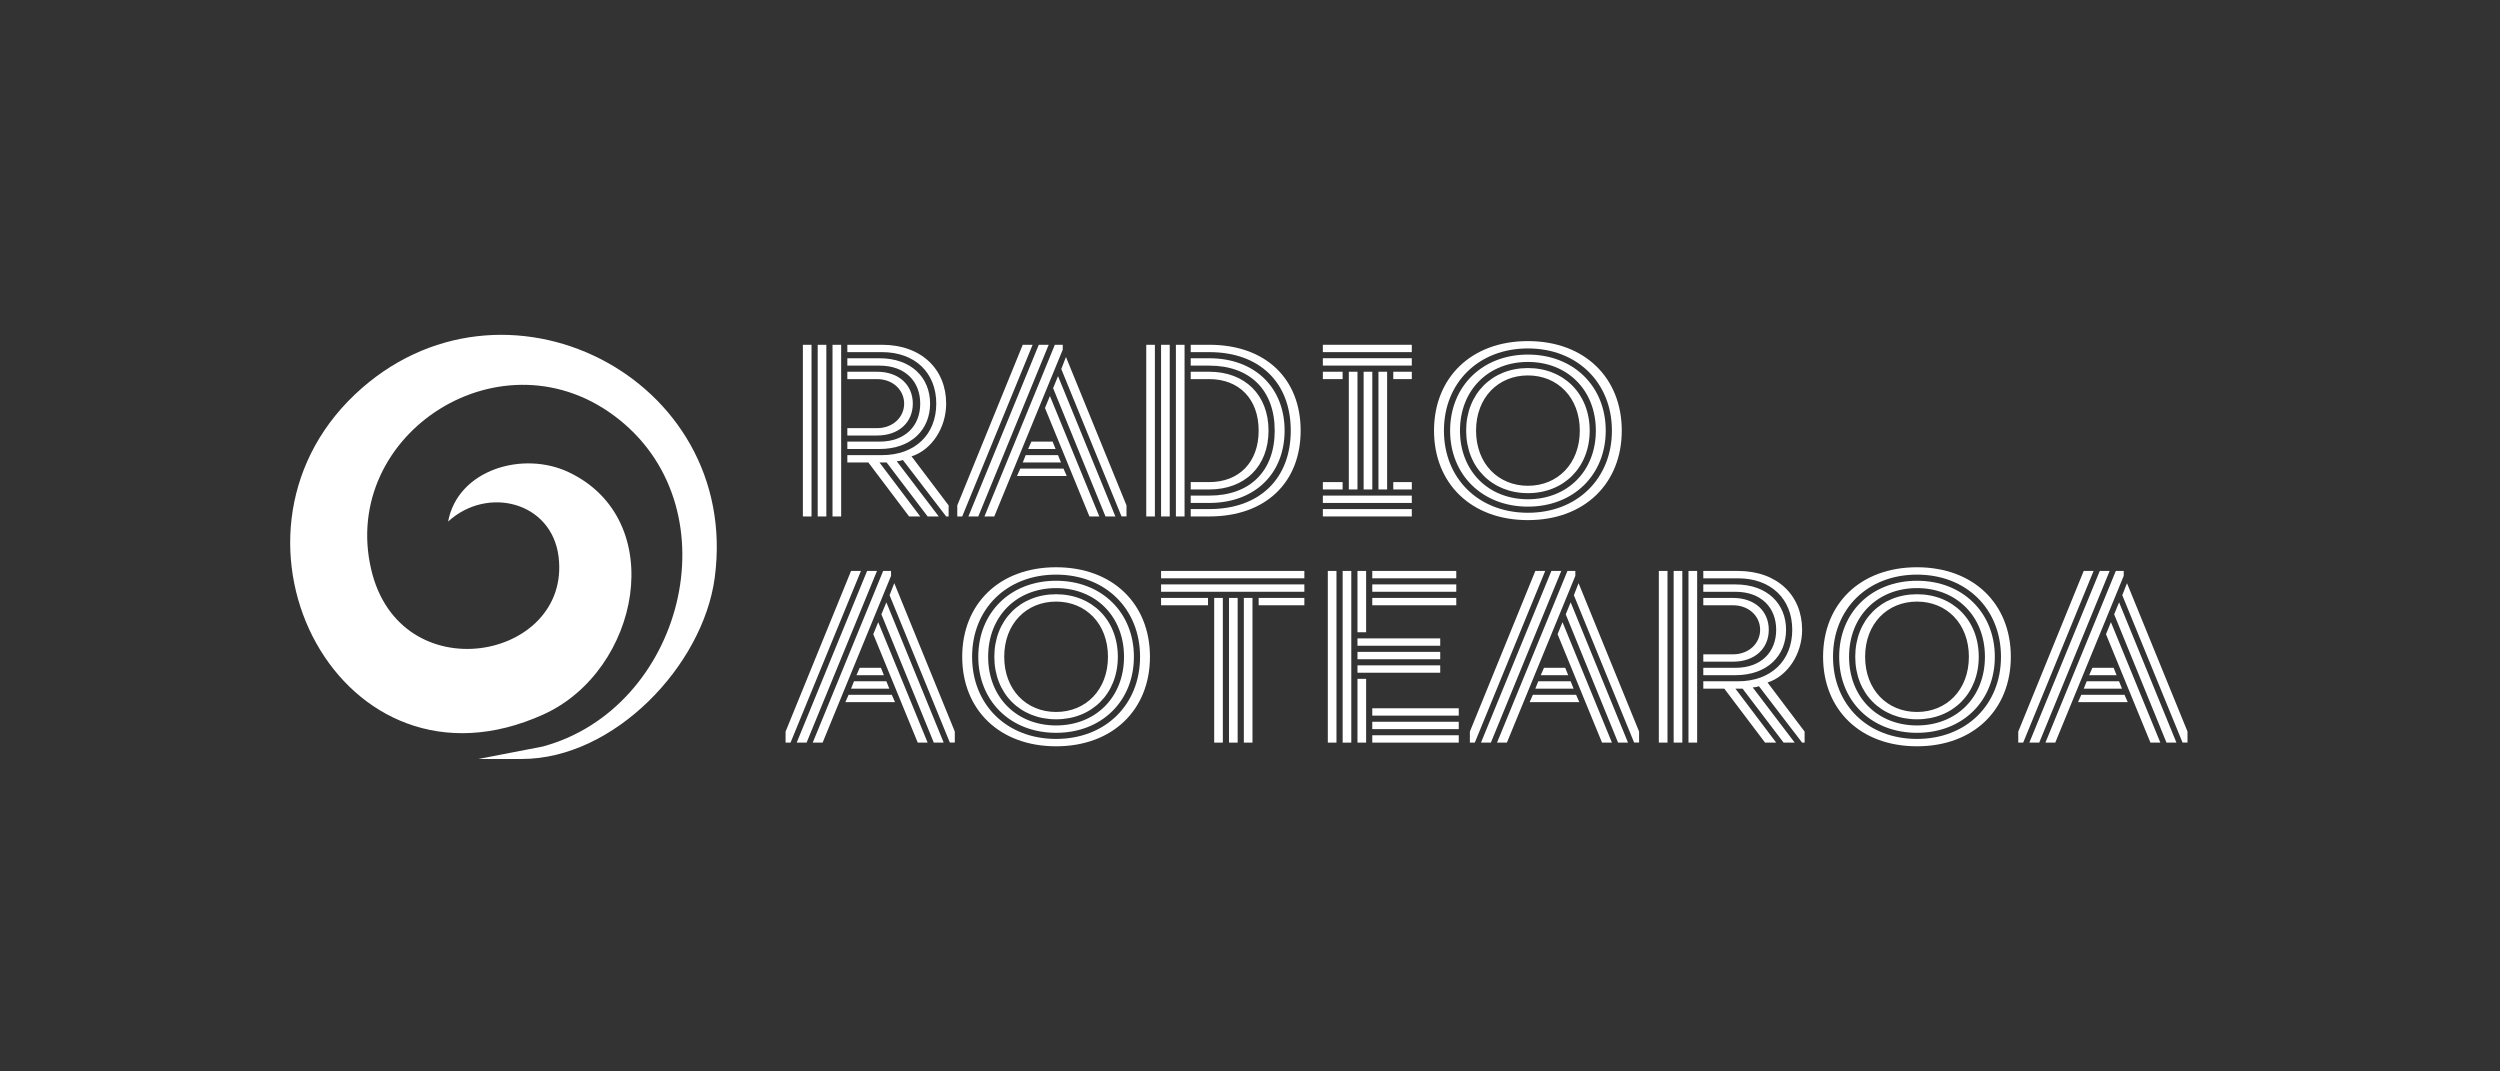
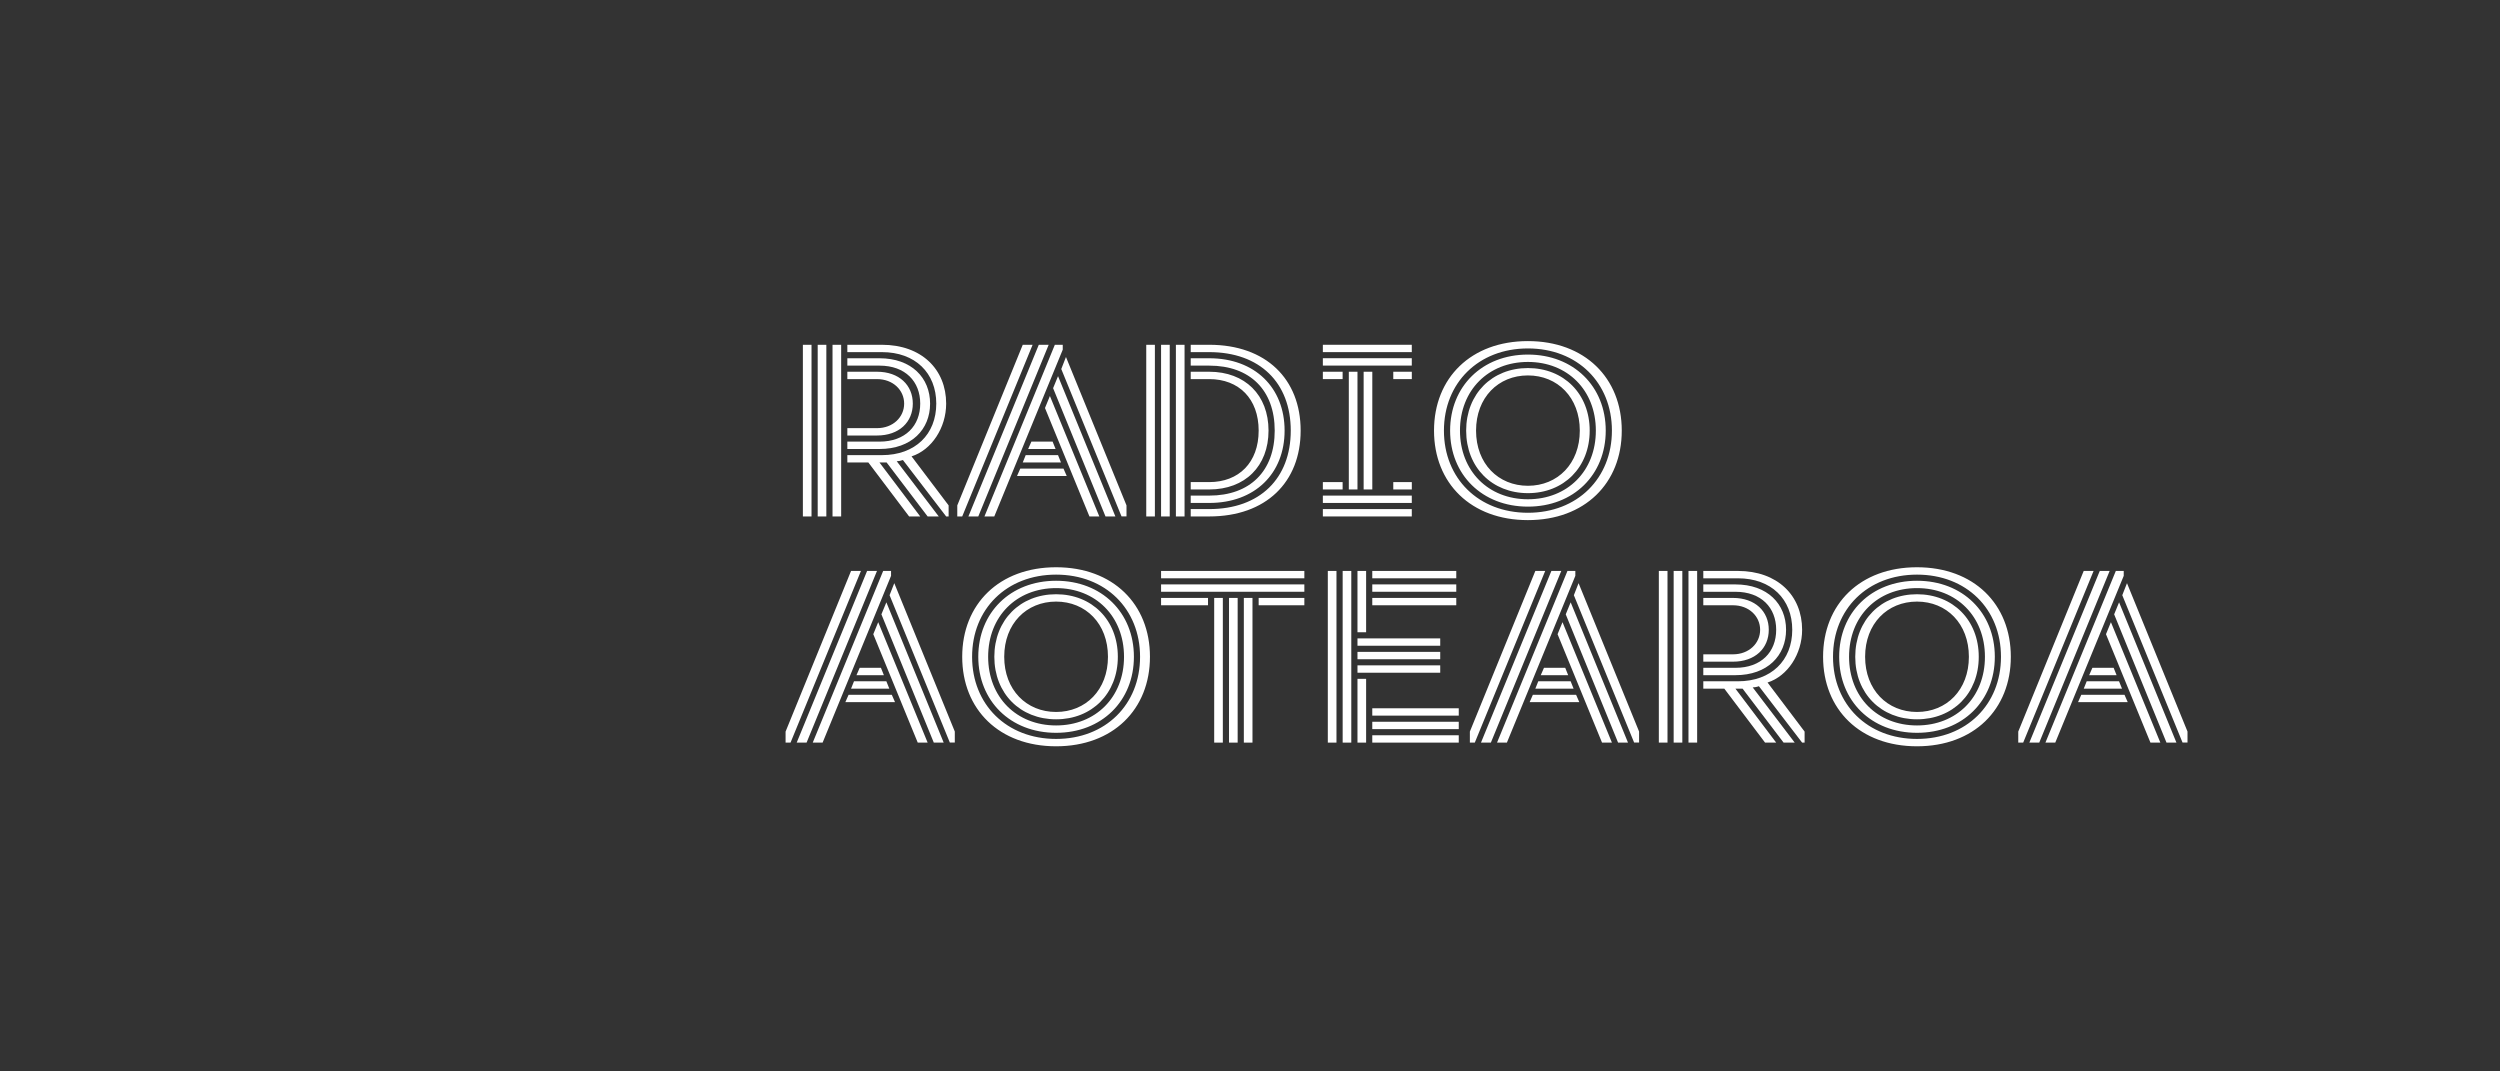
<svg xmlns="http://www.w3.org/2000/svg" width="112" height="48" viewBox="0 0 112 48" fill="none">
  <rect x="0" y="0" width="112" height="48" fill="#333333" stroke="none" />
  <g clip-path="url(#clip0_10244_8769)">
    <path d="M35.969 23.137V15.446H36.356V23.137H35.969ZM36.633 23.137V15.446H37.02V23.137H36.633ZM37.297 23.137V15.446H37.684V23.137H37.297ZM40.728 23.137L38.902 20.719H37.961V20.39H39.51C41.004 20.39 41.945 19.456 41.945 18.082C41.945 16.709 41.004 15.775 39.51 15.775H37.961V15.446H39.51C41.281 15.446 42.388 16.544 42.388 18.082C42.388 19.171 41.734 20.159 40.838 20.445L42.498 22.642V23.137H42.388L40.451 20.61C40.362 20.643 40.24 20.664 40.174 20.664L42.056 23.137H41.558L39.721 20.719H39.4L41.226 23.137H40.728ZM37.961 20.115V19.785H39.4C40.562 19.785 41.226 19.071 41.226 18.082C41.226 17.094 40.562 16.38 39.4 16.38H37.961V16.05H39.4C40.838 16.05 41.668 16.929 41.668 18.082C41.668 19.236 40.838 20.115 39.4 20.115H37.961ZM37.961 19.511V19.181H39.289C40.008 19.181 40.506 18.687 40.506 18.082C40.506 17.478 40.008 16.984 39.289 16.984H37.961V16.654H39.289C40.285 16.654 40.894 17.258 40.894 18.082C40.894 18.907 40.285 19.511 39.289 19.511H37.961Z" fill="white" />
    <path d="M42.886 23.137V22.642L45.819 15.446H46.261L43.107 23.137H42.886ZM43.384 23.137L46.538 15.446H46.981L43.827 23.137H43.384ZM44.103 23.137L47.257 15.446H47.611V15.665L44.544 23.137H44.102H44.103ZM45.563 21.324L45.708 20.994H47.645L47.789 21.324H45.565H45.563ZM45.819 20.719L45.951 20.39H47.4L47.532 20.719H45.817H45.819ZM46.061 20.115L46.206 19.785H47.157L47.29 20.115H46.061ZM48.807 23.137L46.815 18.279L47.036 17.741L49.249 23.137H48.807ZM49.526 23.137L47.179 17.39L47.4 16.851L49.969 23.137H49.526ZM50.245 23.137L47.545 16.532L47.755 15.993L50.467 22.641V23.135H50.245V23.137Z" fill="white" />
    <path d="M51.352 23.137V15.446H51.739V23.137H51.352ZM52.016 23.137V15.446H52.404V23.137H52.016ZM52.68 23.137V15.446H53.068V23.137H52.68ZM53.344 23.137V22.807H54.174C56.443 22.807 57.826 21.433 57.826 19.291C57.826 17.149 56.443 15.775 54.174 15.775H53.344V15.446H54.174C56.72 15.446 58.269 16.984 58.269 19.291C58.269 21.598 56.72 23.137 54.174 23.137H53.344ZM53.344 22.532V22.203H54.174C56 22.203 57.107 21.104 57.107 19.291C57.107 17.478 56 16.38 54.174 16.38H53.344V16.05H54.174C56.222 16.05 57.55 17.368 57.55 19.291C57.55 21.214 56.222 22.532 54.174 22.532H53.344ZM53.344 21.928V21.598H54.174C55.502 21.598 56.388 20.719 56.388 19.291C56.388 17.863 55.502 16.984 54.174 16.984H53.344V16.654H54.174C55.779 16.654 56.83 17.698 56.83 19.291C56.83 20.884 55.779 21.928 54.174 21.928H53.344Z" fill="white" />
-     <path d="M59.264 15.775V15.446H63.248V15.775H59.264ZM59.264 16.378V16.048H63.248V16.378H59.264ZM59.264 16.984V16.654H60.149V16.984H59.264ZM59.264 21.928V21.598H60.149V21.928H59.264ZM59.264 22.532V22.203H63.248V22.532H59.264ZM59.264 23.137V22.807H63.248V23.137H59.264ZM60.427 21.928V16.654H60.815V21.928H60.427ZM61.091 21.928V16.654H61.479V21.928H61.091ZM61.755 21.928V16.654H62.143V21.928H61.755ZM62.419 16.984V16.654H63.249V16.984H62.419ZM62.419 21.928V21.598H63.249V21.928H62.419Z" fill="white" />
+     <path d="M59.264 15.775V15.446H63.248V15.775H59.264ZM59.264 16.378V16.048H63.248V16.378H59.264ZM59.264 16.984V16.654H60.149V16.984H59.264ZM59.264 21.928V21.598H60.149V21.928H59.264ZM59.264 22.532V22.203H63.248V22.532H59.264ZM59.264 23.137V22.807H63.248V23.137H59.264ZM60.427 21.928V16.654H60.815V21.928H60.427ZM61.091 21.928V16.654H61.479V21.928H61.091ZM61.755 21.928V16.654H62.143H61.755ZM62.419 16.984V16.654H63.249V16.984H62.419ZM62.419 21.928V21.598H63.249V21.928H62.419Z" fill="white" />
    <path d="M64.244 19.291C64.244 16.929 65.904 15.281 68.449 15.281C70.995 15.281 72.655 16.929 72.655 19.291C72.655 21.653 70.995 23.301 68.449 23.301C65.904 23.301 64.244 21.653 64.244 19.291ZM72.214 19.291C72.214 17.149 70.664 15.61 68.451 15.61C66.237 15.61 64.688 17.149 64.688 19.291C64.688 21.433 66.237 22.972 68.451 22.972C70.664 22.972 72.214 21.433 72.214 19.291ZM64.965 19.291C64.965 17.313 66.403 15.885 68.451 15.885C70.498 15.885 71.937 17.313 71.937 19.291C71.937 21.269 70.498 22.697 68.451 22.697C66.403 22.697 64.965 21.269 64.965 19.291ZM71.494 19.291C71.494 17.478 70.222 16.215 68.451 16.215C66.68 16.215 65.407 17.478 65.407 19.291C65.407 21.104 66.68 22.367 68.451 22.367C70.222 22.367 71.494 21.104 71.494 19.291ZM65.684 19.291C65.684 17.643 66.846 16.489 68.451 16.489C70.056 16.489 71.218 17.643 71.218 19.291C71.218 20.939 70.056 22.093 68.451 22.093C66.846 22.093 65.684 20.939 65.684 19.291ZM70.775 19.291C70.775 17.808 69.779 16.819 68.451 16.819C67.123 16.819 66.127 17.808 66.127 19.291C66.127 20.774 67.123 21.763 68.451 21.763C69.779 21.763 70.775 20.774 70.775 19.291Z" fill="white" />
    <path d="M35.194 33.269V32.775L38.127 25.578H38.57L35.416 33.269H35.194ZM35.692 33.269L38.846 25.578H39.289L36.135 33.269H35.692ZM36.411 33.269L39.566 25.578H39.919V25.798L36.853 33.269H36.41H36.411ZM37.872 31.456L38.016 31.127H39.953L40.097 31.456H37.873H37.872ZM38.127 30.852L38.259 30.522H39.709L39.841 30.852H38.125H38.127ZM38.37 30.248L38.514 29.918H39.466L39.598 30.248H38.37ZM41.115 33.269L39.123 28.412L39.344 27.873L41.558 33.269H41.115ZM41.834 33.269L39.487 27.522L39.709 26.984L42.277 33.269H41.834ZM42.554 33.269L39.853 26.665L40.064 26.126L42.775 32.773V33.267H42.554V33.269Z" fill="white" />
    <path d="M43.107 29.424C43.107 27.061 44.767 25.413 47.313 25.413C49.858 25.413 51.518 27.061 51.518 29.424C51.518 31.786 49.858 33.434 47.313 33.434C44.767 33.434 43.107 31.786 43.107 29.424ZM51.075 29.424C51.075 27.281 49.526 25.743 47.313 25.743C45.099 25.743 43.55 27.281 43.55 29.424C43.55 31.566 45.099 33.104 47.313 33.104C49.526 33.104 51.075 31.566 51.075 29.424ZM43.827 29.424C43.827 27.446 45.265 26.018 47.313 26.018C49.36 26.018 50.799 27.446 50.799 29.424C50.799 31.401 49.36 32.83 47.313 32.83C45.265 32.83 43.827 31.401 43.827 29.424ZM50.356 29.424C50.356 27.611 49.083 26.347 47.313 26.347C45.542 26.347 44.269 27.611 44.269 29.424C44.269 31.236 45.542 32.5 47.313 32.5C49.083 32.5 50.356 31.236 50.356 29.424ZM44.546 29.424C44.546 27.776 45.708 26.622 47.313 26.622C48.917 26.622 50.079 27.776 50.079 29.424C50.079 31.072 48.917 32.225 47.313 32.225C45.708 32.225 44.546 31.072 44.546 29.424ZM49.637 29.424C49.637 27.94 48.641 26.951 47.313 26.951C45.985 26.951 44.989 27.94 44.989 29.424C44.989 30.907 45.985 31.896 47.313 31.896C48.641 31.896 49.637 30.907 49.637 29.424Z" fill="white" />
    <path d="M52.016 25.908V25.578H58.435V25.908H52.016ZM52.016 26.511V26.181H58.435V26.511H52.016ZM52.016 27.116V26.787H54.119V27.116H52.016ZM54.396 33.269V26.787H54.783V33.269H54.396ZM55.06 33.269V26.787H55.447V33.269H55.06ZM55.724 33.269V26.787H56.111V33.269H55.724ZM56.388 27.116V26.787H58.435V27.116H56.388Z" fill="white" />
    <path d="M59.486 33.269V25.578H59.874V33.269H59.486ZM60.151 33.269V25.578H60.538V33.269H60.151ZM60.815 28.325V25.578H61.202V28.325H60.815ZM60.815 28.929V28.6H64.522V28.929H60.815ZM60.815 29.534V29.204H64.522V29.534H60.815ZM60.815 30.138V29.808H64.522V30.138H60.815ZM60.815 33.269V30.412H61.202V33.269H60.815ZM61.478 25.908V25.578H65.241V25.908H61.478ZM61.478 26.511V26.181H65.241V26.511H61.478ZM61.478 27.116V26.787H65.241V27.116H61.478ZM61.478 32.06V31.731H65.352V32.06H61.478ZM61.478 32.665V32.335H65.352V32.665H61.478ZM61.478 33.269V32.94H65.352V33.269H61.478Z" fill="white" />
    <path d="M65.85 33.269V32.775L68.783 25.578H69.225L66.071 33.269H65.85ZM66.348 33.269L69.502 25.578H69.945L66.791 33.269H66.348ZM67.067 33.269L70.222 25.578H70.575V25.798L67.509 33.269H67.066H67.067ZM68.528 31.456L68.672 31.127H70.609L70.753 31.456H68.529H68.528ZM68.783 30.852L68.915 30.522H70.365L70.497 30.852H68.781H68.783ZM69.026 30.248L69.17 29.918H70.122L70.254 30.248H69.026ZM71.771 33.269L69.779 28.412L70 27.873L72.214 33.269H71.771ZM72.49 33.269L70.145 27.522L70.366 26.984L72.934 33.269H72.492H72.49ZM73.21 33.269L70.509 26.665L70.72 26.126L73.431 32.773V33.267H73.21V33.269Z" fill="white" />
    <path d="M74.316 33.269V25.578H74.704V33.269H74.316ZM74.98 33.269V25.578H75.368V33.269H74.98ZM75.644 33.269V25.578H76.032V33.269H75.644ZM79.075 33.269L77.249 30.852H76.308V30.522H77.858C79.352 30.522 80.293 29.588 80.293 28.215C80.293 26.842 79.352 25.908 77.858 25.908H76.308V25.578H77.858C79.629 25.578 80.735 26.677 80.735 28.215C80.735 29.303 80.082 30.292 79.186 30.577L80.846 32.775V33.269H80.735L78.799 30.742C78.709 30.776 78.588 30.797 78.522 30.797L80.403 33.269H79.905L78.068 30.852H77.747L79.573 33.269H79.075ZM76.308 30.248V29.918H77.747C78.909 29.918 79.573 29.204 79.573 28.215C79.573 27.226 78.909 26.512 77.747 26.512H76.308V26.182H77.747C79.186 26.182 80.016 27.061 80.016 28.215C80.016 29.369 79.186 30.248 77.747 30.248H76.308ZM76.308 29.643V29.314H77.636C78.356 29.314 78.854 28.819 78.854 28.215C78.854 27.611 78.356 27.116 77.636 27.116H76.308V26.787H77.636C78.633 26.787 79.241 27.391 79.241 28.215C79.241 29.039 78.633 29.643 77.636 29.643H76.308Z" fill="white" />
    <path d="M81.674 29.424C81.674 27.061 83.335 25.413 85.88 25.413C88.425 25.413 90.085 27.061 90.085 29.424C90.085 31.786 88.425 33.434 85.88 33.434C83.335 33.434 81.674 31.786 81.674 29.424ZM89.644 29.424C89.644 27.281 88.095 25.743 85.882 25.743C83.668 25.743 82.119 27.281 82.119 29.424C82.119 31.566 83.668 33.104 85.882 33.104C88.095 33.104 89.644 31.566 89.644 29.424ZM82.395 29.424C82.395 27.446 83.834 26.018 85.882 26.018C87.929 26.018 89.368 27.446 89.368 29.424C89.368 31.401 87.929 32.83 85.882 32.83C83.834 32.83 82.395 31.401 82.395 29.424ZM88.925 29.424C88.925 27.611 87.652 26.347 85.882 26.347C84.111 26.347 82.838 27.611 82.838 29.424C82.838 31.236 84.111 32.5 85.882 32.5C87.652 32.5 88.925 31.236 88.925 29.424ZM83.115 29.424C83.115 27.776 84.277 26.622 85.882 26.622C87.486 26.622 88.648 27.776 88.648 29.424C88.648 31.072 87.486 32.225 85.882 32.225C84.277 32.225 83.115 31.072 83.115 29.424ZM88.206 29.424C88.206 27.94 87.21 26.951 85.882 26.951C84.553 26.951 83.557 27.94 83.557 29.424C83.557 30.907 84.553 31.896 85.882 31.896C87.21 31.896 88.206 30.907 88.206 29.424Z" fill="white" />
    <path d="M90.418 33.269V32.775L93.35 25.578H93.793L90.639 33.269H90.418ZM90.915 33.269L94.07 25.578H94.512L91.358 33.269H90.915ZM91.635 33.269L94.789 25.578H95.143V25.798L92.076 33.269H91.633H91.635ZM93.097 31.456L93.241 31.127H95.178L95.322 31.456H93.098H93.097ZM93.352 30.852L93.484 30.522H94.933L95.066 30.852H93.35H93.352ZM93.595 30.248L93.739 29.918H94.691L94.823 30.248H93.595ZM96.34 33.269L94.348 28.412L94.569 27.873L96.783 33.269H96.34ZM97.059 33.269L94.714 27.522L94.935 26.984L97.504 33.269H97.061H97.059ZM97.779 33.269L95.078 26.665L95.289 26.126L98 32.773V33.267H97.779V33.269Z" fill="white" />
-     <path d="M21.445 34L24.312 33.445C30.563 31.759 32.899 22.919 27.733 18.792C22.567 14.666 15.221 19.409 16.625 25.493C17.903 31.038 25.593 29.579 25.025 24.944C24.722 22.476 21.834 21.754 20.075 23.366C20.513 21.031 23.434 20.186 25.477 21.154C29.994 23.296 28.666 30.046 24.353 32.004C15.277 36.124 9.076 24.138 15.899 17.674C22.467 11.451 33.227 16.877 32.019 25.887C31.491 29.817 27.518 34.002 23.375 34.002H21.445V34Z" fill="white" />
  </g>
  <defs>
    <clipPath id="clip0_10244_8769">
      <rect width="85" height="19" fill="white" transform="translate(13 15)" />
    </clipPath>
  </defs>
</svg>